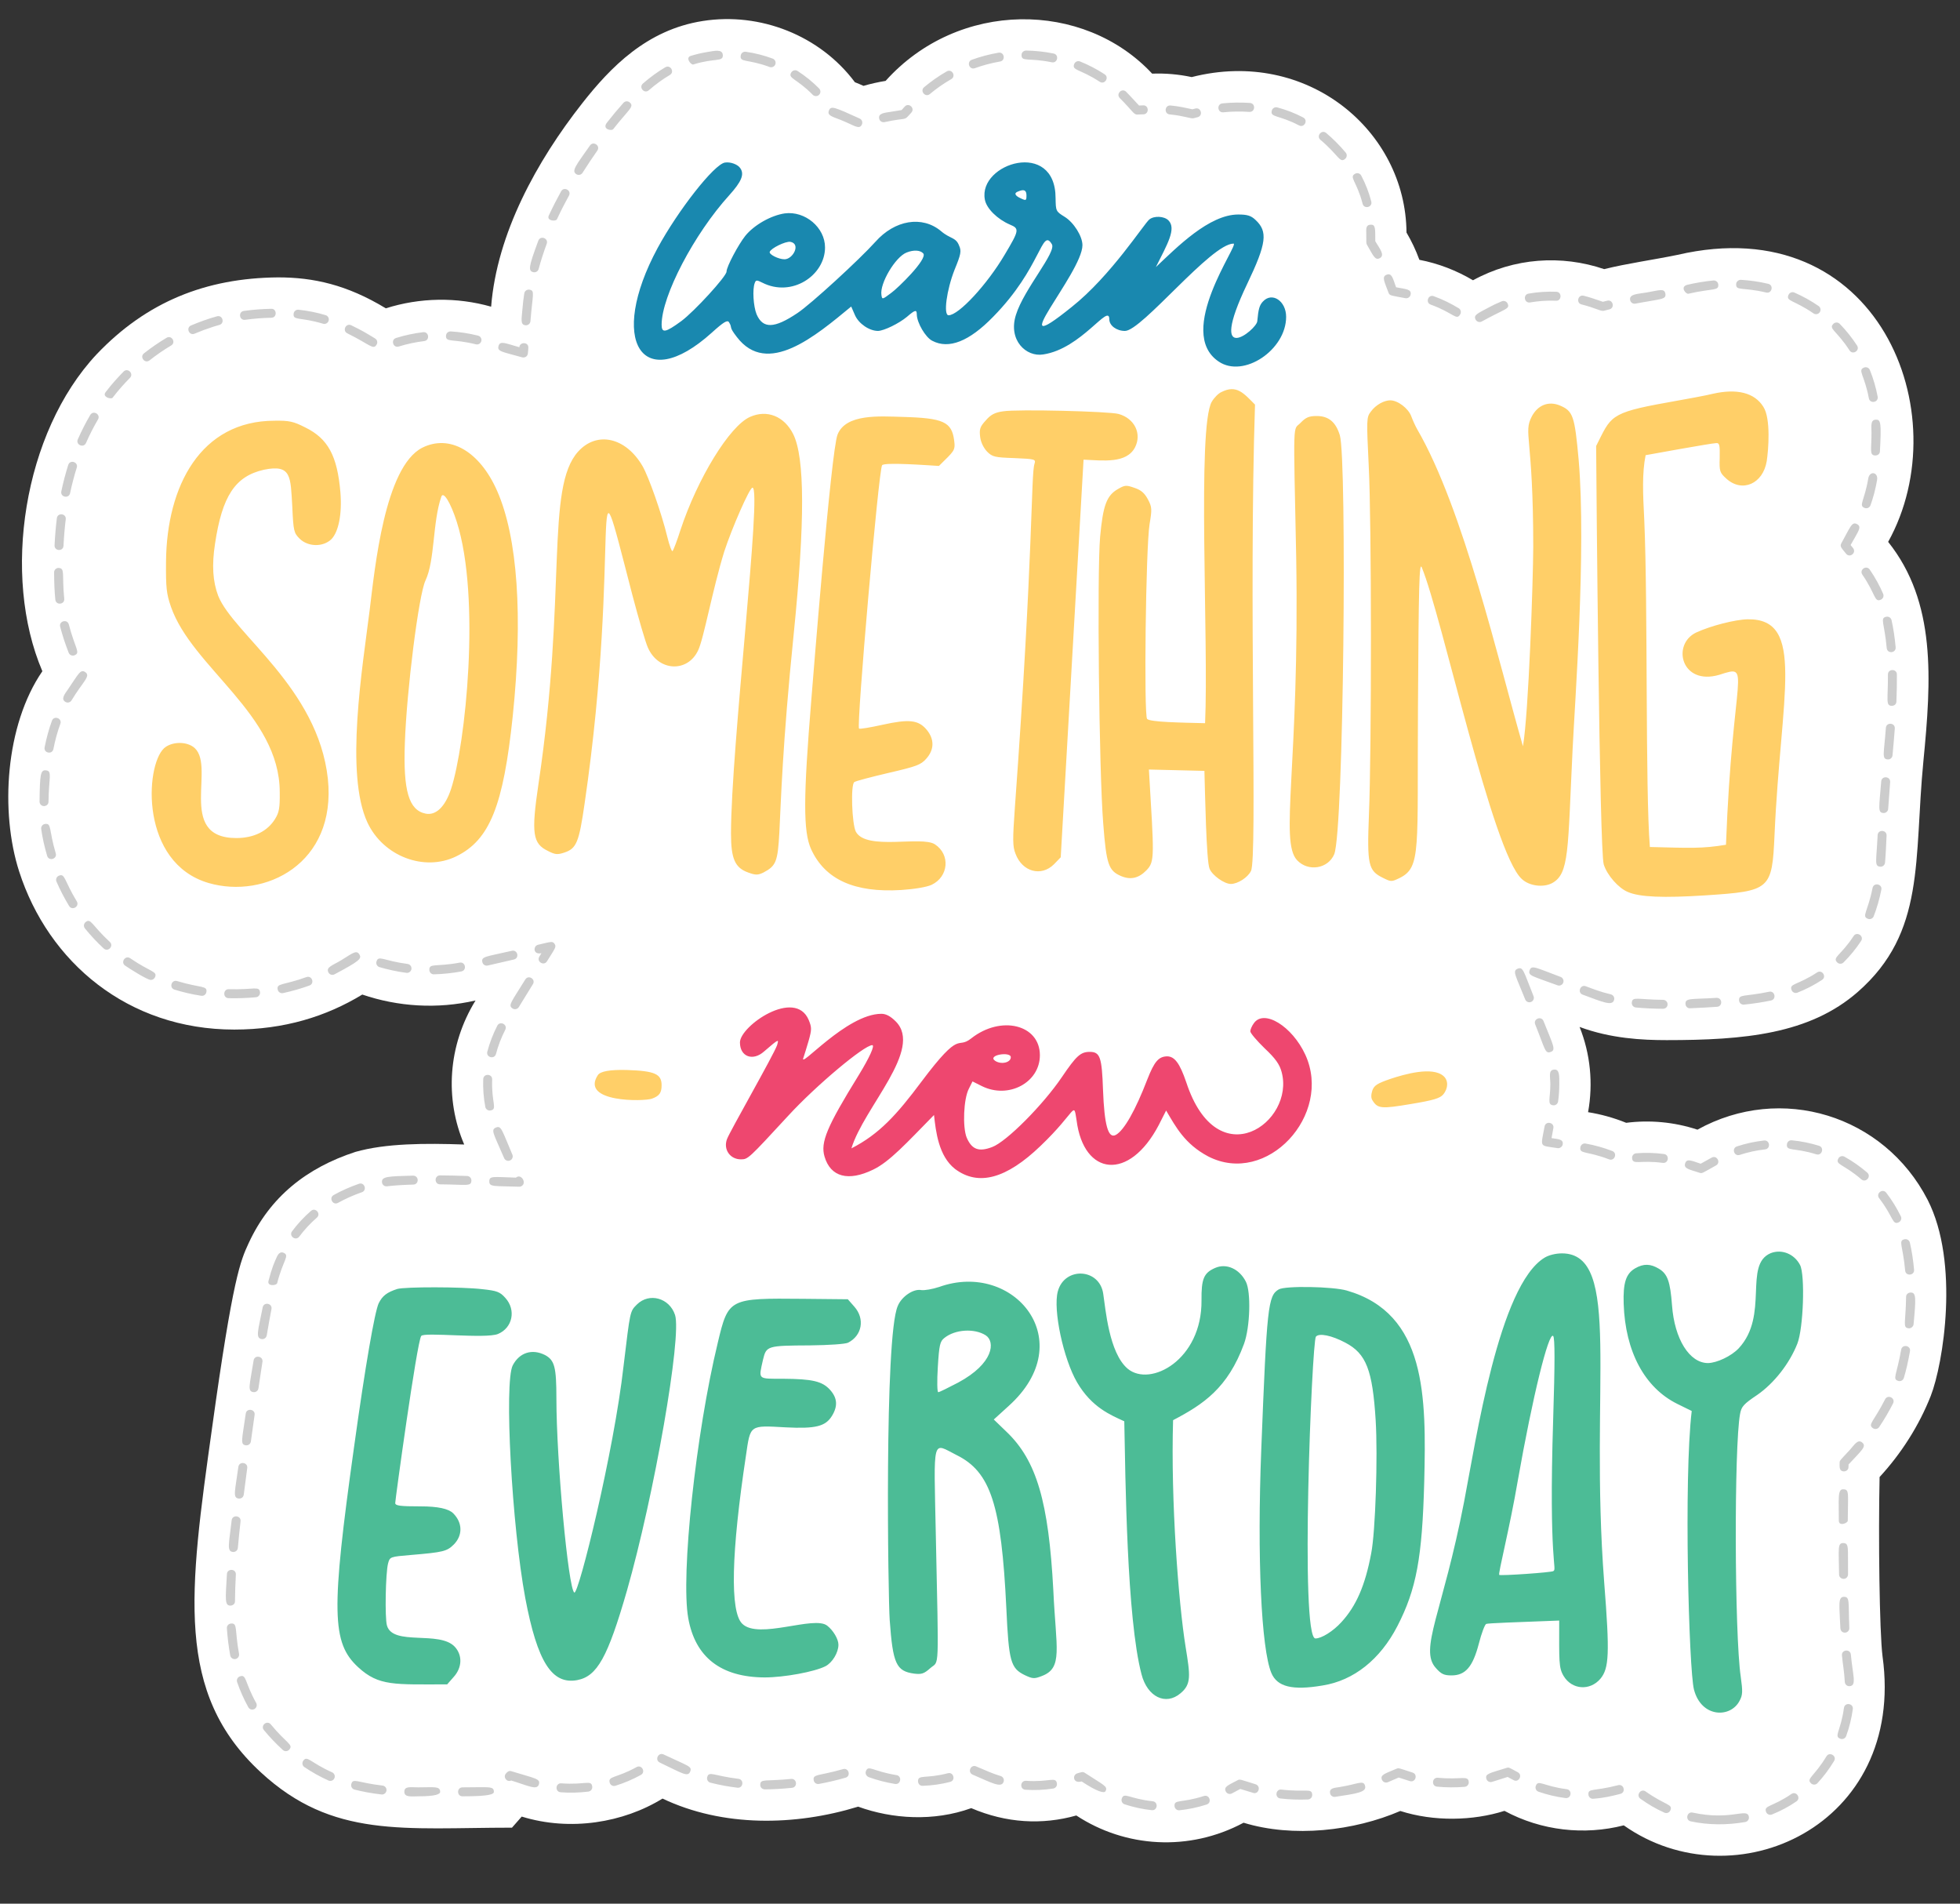
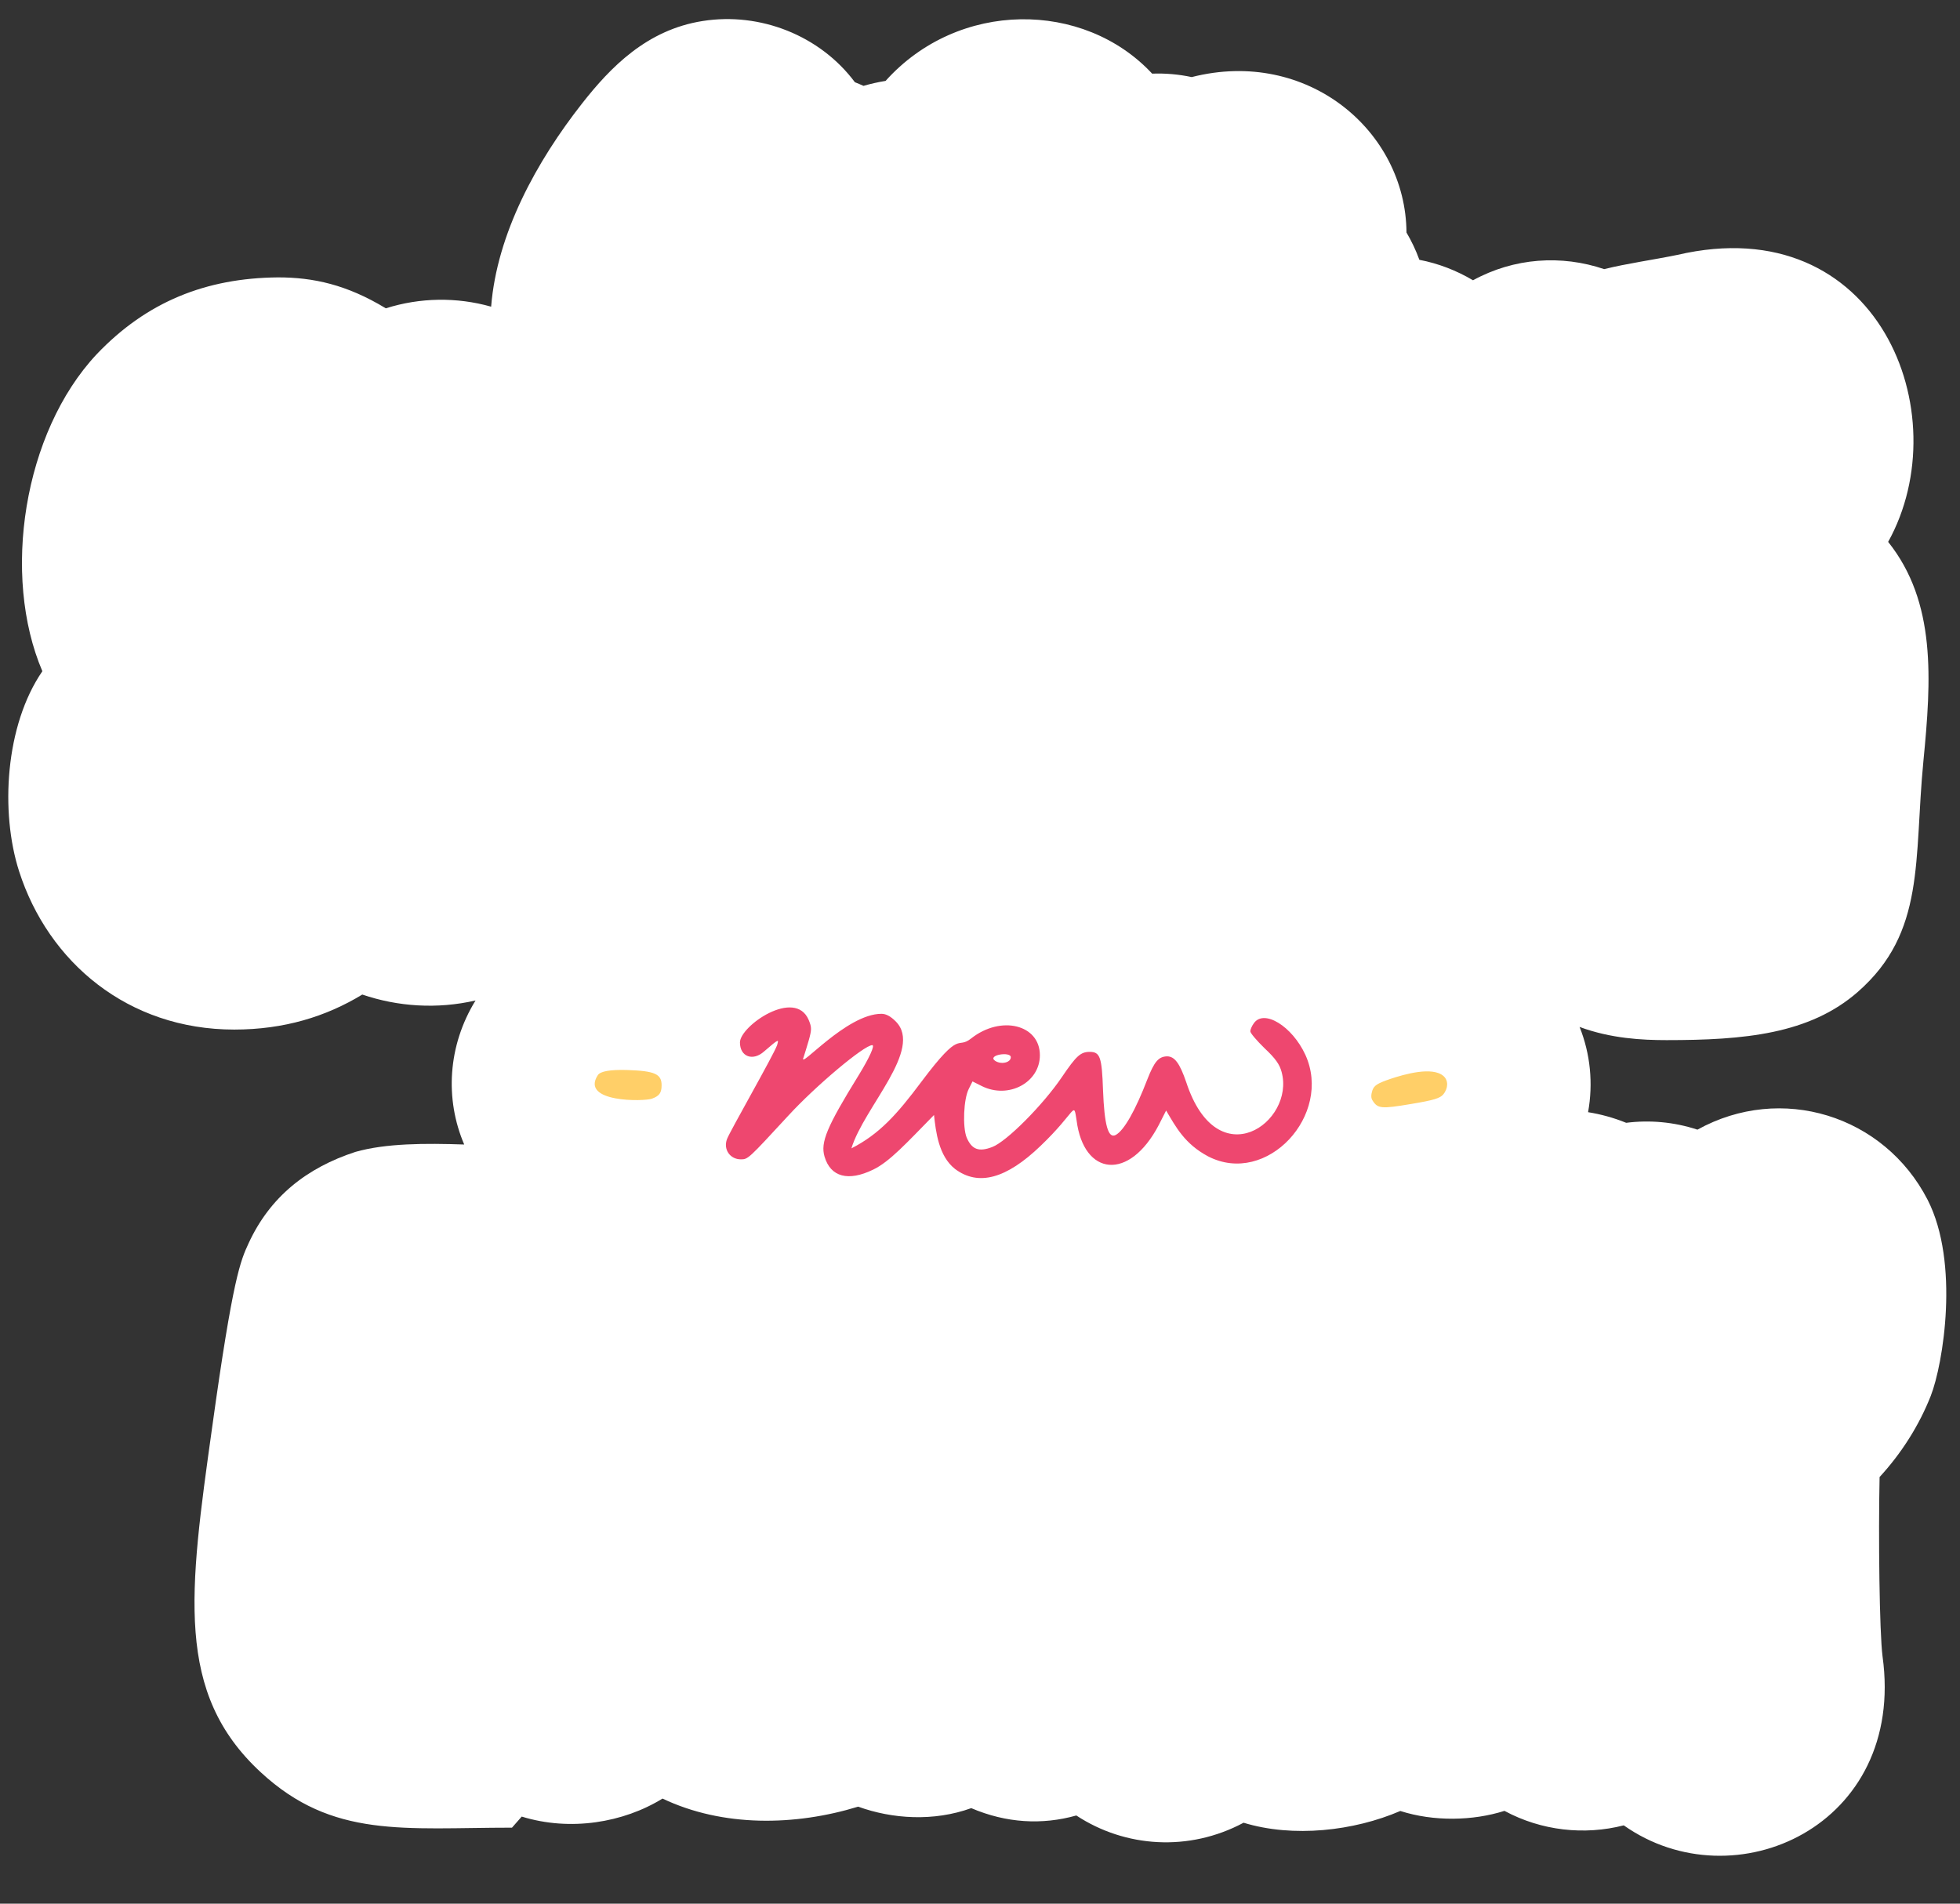
<svg xmlns="http://www.w3.org/2000/svg" height="455.9" preserveAspectRatio="xMidYMid meet" version="1.0" viewBox="21.9 31.5 469.5 455.9" width="469.5" zoomAndPan="magnify">
  <rect x="21.9" y="31.5" width="469.5" height="455.9" fill="#333333" stroke="none" />
  <g id="change1_1">
    <path d="M484.401,365.776c2.965-7.578,6.958-31.847-.757-46.942-10.439-20.278-35.096-27.893-55.138-16.799-5.625-1.853-11.462-2.352-17.066-1.639-3.043-1.234-6.124-2.066-9.13-2.545,1.25-6.881,.551-13.959-2.033-20.414,7.485,2.777,14.994,3.157,20.838,3.157,18.602,0,34.253-1.42,45.827-11.566,16.288-14.28,13.387-31.611,15.688-55.209,1.916-19.603,3.104-38.094-8.439-52.549,17.031-30.677-2.45-79.883-50.462-68.734-5.935,1.22-12.057,2.047-17.564,3.416-10.226-3.47-21.566-2.731-31.419,2.669-3.966-2.353-8.318-4.035-12.847-4.9-.833-2.287-1.869-4.473-3.086-6.534-.172-24.37-23.787-44.279-51.447-37.227-3.108-.663-6.301-.943-9.478-.824-16.4-17.607-46.435-17.685-63.849,1.734-1.787,.29-3.555,.689-5.296,1.191-.677-.308-1.365-.599-2.059-.871-8.353-11.191-22.688-16.84-36.464-14.66-13.421,2.103-22.111,11.125-28.847,19.695-10.914,13.884-20.435,31.187-21.826,48.718-8.263-2.338-17.043-2.199-25.229,.394-9.362-5.685-17.407-7.409-25.793-7.409-17.335,.144-31.526,5.865-43.479,18.421-17.589,18.771-22.782,53.025-12.998,75.897-8.894,12.936-10.149,33.711-5.56,47.957,6.981,21.661,25.987,37.862,51.529,37.862,11.941-.002,22.019-3.121,30.665-8.386,8.562,2.905,17.924,3.534,27.129,1.418-6.66,10.82-7.378,23.599-2.714,34.494-9.302-.316-18.773-.31-26.075,1.773-11.659,3.809-20.434,10.739-25.572,21.876-1.928,4.178-3.749,8.125-8.724,44.04-5.563,39.7-8.921,63.663,11.64,82.654,17.219,15.936,34.316,13.26,60.177,13.26l2.331-2.653c11.652,3.598,24.358,1.462,33.725-4.313,14.44,6.867,31.717,6.578,46.864,1.935,8.194,2.964,18.094,3.607,27.09,.356,8.387,3.585,16.974,4.068,25.17,1.759,11.709,7.702,27.003,8.725,40.065,1.734,11.903,3.64,26.444,1.972,37.544-2.814,8.02,2.576,17.423,2.373,24.948-.027,8.87,4.785,19.154,5.882,28.575,3.47,26.463,18.671,67.624,.131,61.99-40.479-.741-5.75-1.016-28.844-.706-42.939,5.211-5.654,9.474-12.357,12.263-19.449Z" fill="#fff" />
  </g>
  <g id="change2_1">
-     <path d="M426.905,467.686c-1.397-.303-.92-2.408,.453-2.097,9.348,2.022,13.062-1.293,13.468,1.013,.103,.583-.287,1.139-.87,1.242-4.274,.75-8.81,.759-13.051-.158Zm18.049-2.243c-.648-1.623,1.472-1.154,6.05-4.304,1.17-.802,2.384,.963,1.216,1.768-1.821,1.252-3.796,2.307-5.873,3.135-.54,.217-1.171-.041-1.393-.599Zm-24.361,.162c-2.254-1.016-3.923-2.052-5.734-3.324-1.159-.818,.075-2.566,1.237-1.753,4.812,3.395,6.609,3.002,5.915,4.541-.246,.545-.886,.778-1.418,.536Zm-117.338-1.527c-.181-1.742,1.574-.701,7.02-2.462,1.345-.439,2.014,1.602,.66,2.04-2.121,.686-4.309,1.15-6.502,1.377-.576,.064-1.115-.357-1.178-.955Zm-5.471,.931c-2.212-.24-4.398-.713-6.497-1.406-.562-.185-.868-.792-.682-1.354,.549-1.658,1.758,.017,7.411,.628,1.411,.153,1.179,2.283-.231,2.132Zm30.824-2.801c-1.409-.163-1.161-2.289,.248-2.13,5.914,.683,7.304-.464,7.372,1.259,.022,.592-.44,1.089-1.032,1.111-2.238,.086-4.427,.012-6.588-.24Zm73.786-.918c-.124-1.59,1.118-.726,7.124-2.267,1.376-.349,1.908,1.724,.533,2.078-2.021,.518-3.765,.959-6.504,1.175-.601,.045-1.107-.402-1.153-.985Zm-5.488,.818c-2.204-.284-4.381-.795-6.468-1.521-.56-.194-.856-.805-.661-1.365,.576-1.654,1.718,.028,7.402,.757,1.393,.179,1.152,2.288-.273,2.128Zm-56.41-1.193c-.187-1.261,1.186-1.254,2.256-1.435,4.541-.738,5.732-1.778,6.137-.304,.414,1.499-1.841,1.848-7.174,2.641-.615,.084-1.135-.339-1.218-.903Zm-207.801,.774c-1.419,0-1.419-2.145,0-2.145,6.367,0,7.507-.365,7.507,1.072,0,.593-1.117,1.072-7.507,1.072Zm-10.595,0c-1.571,0-3.377,.311-3.345-1.121,.03-1.369,1.465-1.024,3.345-1.024,3.767,0,5.234-.346,5.234,1.072,0,.593-1.176,1.072-5.234,1.072Zm-8.812-.443c-2.318-.265-4.434-.647-6.469-1.169-.573-.148-.919-.732-.772-1.305,.4-1.558,1.448-.349,7.485,.344,.588,.067,1.011,.598,.944,1.187-.07,.608-.627,1.015-1.188,.944Zm202.254-.688c-.627-1.173,.656-1.567,2.84-2.735,.549-.293,.66-.128,4.231,.963,1.443,.44,.782,2.467-.475,2.097l-3.138-.958-2.007,1.073c-.522,.279-1.172,.082-1.451-.44Zm-34.554-2.431c-2.103,.593-2.266-1.589-1.024-1.941,.995-.281,1.306-.443,1.794-.12,4.478,2.946,5.635,3.233,4.94,4.418-.301,.513-1.85,.182-5.71-2.357Zm-124.791,2.59c-1.408-.107-1.262-2.242,.164-2.138,5.71,.432,7.193-.951,7.403,.788,.071,.588-.348,1.123-.936,1.194-2.325,.281-4.539,.318-6.632,.157Zm111.329-.604c-1.386-.096-1.299-2.197,.15-2.14,5.56,.4,7.123-1.122,7.399,.628,.092,.584-.307,1.134-.892,1.226-2.24,.352-4.495,.437-6.656,.285Zm-63.519-1.158c-.001-1.554,1.262-.804,7.387-1.433,1.413-.144,1.631,1.989,.219,2.134-2.338,.24-4.597,.368-6.532,.37-.228,0-1.073-.185-1.073-1.071Zm-5.476,.673c-2.212-.267-4.385-.671-6.459-1.204-.574-.148-.919-.732-.772-1.306,.408-1.583,1.531-.335,7.488,.38,1.408,.171,1.152,2.3-.257,2.13Zm-54.179-1.722c-1.036,.491-2.027-.805-1.259-1.68,.311-.353,.671-.753,1.323-.545,5.762,1.775,6.964,1.777,6.572,3.128-.439,1.503-2.37,.409-6.636-.904Zm221.776,1.47c-1.388-.136-1.233-2.236,.208-2.134,5.604,.55,7.254-.689,7.391,1.021,.048,.591-.392,1.108-.982,1.156-2.176,.176-4.444,.17-6.617-.043Zm-198.168-.913c-.522-1.67,1.503-1.052,6.415-3.77,1.243-.685,2.279,1.19,1.038,1.877-1.898,1.05-3.953,1.924-6.11,2.597-.557,.176-1.165-.131-1.344-.704Zm73.843-.324c-.056-1.757,1.799-.583,7.158-1.977,1.374-.357,1.914,1.719,.54,2.076-2.123,.552-4.341,.868-6.592,.939-.832,.026-1.096-.718-1.106-1.038Zm13.083-1.64c-1.305-.557-.464-2.527,.842-1.973,2.606,1.113,3.902,1.71,5.876,2.311,.567,.173,.886,.773,.713,1.338-.508,1.668-2.991,.22-7.431-1.677Zm200.851,2.104c-1.267-1.174,.657-1.513,3.665-6.479,.735-1.214,2.57-.102,1.835,1.112-1.171,1.933-2.512,3.719-3.984,5.31-.402,.434-1.08,.461-1.516,.058Zm-238.918-.732c-.295-1.584,1.238-1.021,7.02-2.696,1.364-.392,1.959,1.665,.596,2.061-1.986,.575-4.128,1.077-6.365,1.493-.569,.108-1.14-.266-1.25-.859Zm19.473,.857c-2.161-.352-4.272-.897-6.274-1.622-.557-.202-.913-.841-.711-1.398,.596-1.647,1.568-.034,7.329,.903,1.401,.228,1.057,2.345-.344,2.118Zm116.656-.971c-.545-1.246,.78-1.511,3.521-2.692,.49-.215,.521-.111,3.798,.94,1.351,.433,.696,2.475-.655,2.042l-2.664-.855-2.586,1.115c-.537,.234-1.177-.008-1.415-.551Zm25.002-.246c-.367-1.266,.806-1.353,4.872-2.64,.55-.175,.681-.004,2.65,1.058,1.249,.672,.227,2.567-1.018,1.887l-1.414-.762-3.76,1.188c-.56,.164-1.162-.154-1.329-.73Zm-277.369,.396c-1.981-.888-3.922-1.971-5.77-3.218-.491-.332-.62-.998-.289-1.489,.957-1.42,1.641,.377,6.936,2.751,.54,.242,.782,.877,.54,1.417-.242,.54-.877,.782-1.417,.539Zm79.366-4.301c-1.281-.61-.36-2.545,.922-1.937,5.828,2.772,6.895,2.815,6.362,4.096-.582,1.401-1.874,.415-7.284-2.158Zm-90.297-3.013c-1.622-1.487-3.141-3.06-4.534-4.764-.898-1.098,.764-2.457,1.661-1.357,3.704,4.535,5.534,4.815,4.388,6.059-.401,.435-1.078,.464-1.515,.062Zm373.102-2.685c-1.66-.607,.089-1.771,.845-7.385,.189-1.407,2.315-1.12,2.126,.287-.297,2.201-.834,4.374-1.596,6.459-.202,.553-.815,.842-1.375,.639Zm-381.363-7.539c-1.06-1.897-1.965-3.928-2.691-6.039-.193-.56,.105-1.17,.665-1.362,1.631-.563,1.089,1.327,3.899,6.357,.289,.516,.104,1.17-.413,1.459-.518,.288-1.171,.104-1.459-.414Zm382.418-6.062c-.164-2.827-.484-4.116-.686-6.363-.126-1.409,2.009-1.609,2.136-.191,.443,4.966,1.478,7.46-.317,7.562-.616,.03-1.099-.434-1.133-1.008Zm-386.759-6.353c-.37-2.02-.64-4.206-.803-6.498-.042-.591,.403-1.103,.994-1.145,1.645-.106,.845,1.4,1.919,7.256,.106,.582-.279,1.14-.862,1.247-.568,.109-1.14-.27-1.248-.861Zm385.696-6.491c-.221-5.518-.655-7.516,.851-7.551,1.472,.008,1.04,1.126,1.292,7.465,.024,.592-.437,1.091-1.029,1.114-.832,.032-1.101-.709-1.114-1.028Zm-385.63-5.439c-1.445-.008-1.195-1.537-.858-7.562,.077-1.384,2.222-1.314,2.142,.119-.129,2.291-.196,4.377-.206,6.376-.006,1.138-1.294,1.067-1.078,1.067Zm385.32-7.464c-.083-6.348-.398-7.516,1.012-7.523,1.449,.058,1.05,1.11,1.133,7.496,.008,.592-.466,1.079-1.058,1.086-.231,.003-1.075-.173-1.087-1.059Zm-384.726-5.386c-1.554-.141-.954-1.92-.317-7.588,.155-1.396,2.29-1.179,2.131,.239-.248,2.207-.466,4.33-.65,6.378-.054,.597-.586,1.028-1.164,.972Zm384.664-7.502c.016-5.204-.363-7.681,1.135-7.503,1.445,.018,1.029,1.189,1.01,7.51-.002,.592-2.149,1.445-2.145-.006Zm-383.285-5.291c-1.51-.191-.887-1.691-.092-7.586,.189-1.406,2.315-1.119,2.126,.287-.296,2.192-.575,4.314-.835,6.369-.072,.566-.581,1.001-1.199,.93Zm384.505-6.501c-1.126-.026-1.051-1.011-1.027-2.107,.012-.543,.125-.532,2.481-3.088,.999-1.083,1.851-2.633,2.929-1.722,1.109,.945-.108,1.826-3.274,5.261l-.013,.606c-.025,1.138-1.311,1.049-1.095,1.049Zm-382.807-6.253c-1.402-.195-.908-1.254-.023-7.582,.199-1.404,2.322-1.103,2.124,.302l-.891,6.366c-.082,.594-.635,.998-1.21,.914Zm389.776-4.086c-1.343-.897,.153-1.538,2.894-6.923,.639-1.266,2.555-.292,1.911,.972-.98,1.926-2.096,3.829-3.318,5.656-.33,.494-.998,.623-1.487,.295Zm-387.974-8.648c-1.503-.223-.859-1.693,.061-7.584,.217-1.403,2.338-1.071,2.119,.331-.303,1.943-.623,4.054-.962,6.349-.088,.596-.651,.994-1.217,.904Zm394.018-2.683c-1.477-.453-.372-1.354,.7-7.479,.244-1.397,2.357-1.028,2.112,.369-.426,2.439-.935,4.652-1.472,6.401-.177,.576-.788,.881-1.34,.71Zm-392.049-10.023c-1.545-.263-.788-2.158,.266-7.587,.27-1.394,2.375-.985,2.105,.408-.346,1.782-.722,3.861-1.135,6.3-.095,.561-.62,.974-1.236,.879Zm394.555-2.583c-1.54-.142-.701-1.314-.626-7.506,.014-1.154,1.323-1.057,1.085-1.06,1.319,.016,1.316,1.133,.708,7.599-.052,.555-.619,1.033-1.168,.967Zm-392.899-11.34c.828-3.216,1.481-4.63,2.057-5.877,.61-1.269,1.363-.962,1.598-.849,1.469,.706-.133,1.654-1.578,7.261-.149,.579-2.431,.84-2.077-.534Zm392.047-2.49c-.534-6.044-1.731-7.126-.16-7.491,.574-.135,1.154,.223,1.288,.801,.465,1.997,.804,4.185,1.009,6.501,.126,1.414-2.012,1.602-2.136,.189Zm-386.395-9.408c1.337-1.79,2.86-3.429,4.524-4.873,1.068-.934,2.478,.691,1.405,1.619-1.549,1.345-2.966,2.872-4.212,4.538-.849,1.137-2.568-.148-1.717-1.284Zm380.164-7.918c-.866-1.124,.836-2.433,1.7-1.307,1.474,1.915,2.507,3.659,3.504,5.652,.254,.535,.026,1.175-.509,1.428-1.569,.743-1.21-1.239-4.695-5.773Zm-370.195-.758c1.85-1.032,3.881-1.937,6.036-2.691,1.34-.466,2.047,1.556,.708,2.025-2.04,.713-3.958,1.568-5.7,2.539-1.24,.691-2.284-1.182-1.044-1.872Zm44.429-1.992c-6.025-.205-7.206,.112-7.158-1.316,.043-1.279,.771-1.046,6.38-.856,1.102-.943,2.34,.772,1.7,1.706-.252,.368-.666,.487-.922,.466Zm-32.86-1.032c-.177-1.45,1.556-1.457,7.448-1.621,1.48,.036,1.434,2.106,.06,2.145-2.566,.07-4.631,.205-6.313,.411-.56,.079-1.121-.328-1.195-.934Zm13.902,.467c-1.414-.01-1.407-2.145,.007-2.145,1.915,0,4.556,.075,6.47,.139,.592,.02,1.056,.515,1.036,1.107-.049,1.481-1.146,.941-7.513,.899Zm340.463-1.196c-4.298-3.711-6.348-3.488-5.501-5.011,.287-.519,.94-.708,1.458-.417,1.932,1.073,3.764,2.354,5.444,3.805,1.074,.927-.327,2.55-1.401,1.623Zm-38.717-1.56c-2.493-.821-3.913-.986-3.487-2.278,.403-1.223,1.475-.644,3.713,.093l2.636-1.46c1.249-.685,2.277,1.191,1.039,1.877-3.274,1.813-3.31,1.96-3.901,1.768Zm-8.852-2.386c-5.563-.737-7.21,.599-7.349-1.141-.048-.591,.393-1.107,.983-1.155,2.208-.177,4.451-.119,6.646,.171,1.407,.186,1.126,2.311-.281,2.126Zm-277.539-1.14c-2.512-5.869-3.281-6.763-1.968-7.323,1.298-.563,1.426,.605,3.94,6.479,.233,.545-.019,1.175-.564,1.407-.532,.231-1.171-.011-1.408-.563Zm264.667,.296c-5.36-2.074-7.16-1.203-6.857-2.916,.103-.582,.655-.977,1.243-.868,2.175,.384,4.324,.985,6.388,1.783,1.323,.512,.549,2.512-.774,2Zm30.643-3.104c2.107-.693,4.292-1.168,6.493-1.412,1.419-.144,1.638,1.977,.236,2.132-2.054,.227-4.093,.67-6.059,1.317-1.347,.445-2.018-1.594-.67-2.038Zm19.013,1.899c-5.406-1.681-7.211-.653-7.045-2.392,.057-.589,.573-1.038,1.17-.965,2.207,.21,4.398,.651,6.512,1.308,1.35,.42,.726,2.465-.637,2.048Zm-61.979-1.481c-4.504-.716-4.062,0-3.12-5.182,.256-1.404,2.363-1.007,2.11,.383l-.436,2.397c1.661,.264,2.871,.262,2.674,1.511-.084,.528-.66,.984-1.228,.89Zm-256.853-9.877c-.403-2.112-.587-4.34-.502-6.644,.053-1.417,2.195-1.338,2.144,.08-.208,5.682,1.354,7.084-.387,7.417-.596,.11-1.145-.28-1.255-.852Zm255.766-.387c-1.463-.204-.648-1.545-.648-5.04,.001-1.752-.528-3.387,.876-3.507,1.397-.169,1.27,1.681,1.269,3.508,0,1.37-.096,2.757-.287,4.125-.082,.594-.635,.998-1.21,.914Zm-255.285-12.84c.566-2.137,1.368-4.227,2.386-6.21,.65-1.262,2.556-.283,1.908,.98-.947,1.845-1.694,3.789-2.22,5.779-.363,1.371-2.436,.823-2.074-.549Zm251.01-6.53c-.528-1.317,1.464-2.115,1.991-.798,2.35,5.869,3.067,6.959,1.667,7.414-1.31,.424-1.26-.629-3.658-6.616Zm-244.938-3.801c-1.206-.741-.327-1.514,3.022-6.956,.743-1.209,2.57-.084,1.826,1.125l-3.373,5.48c-.311,.505-.972,.66-1.476,.351Zm275.565,.061c-2.406-.018-4.539-.12-6.521-.312-.59-.057-1.022-.581-.965-1.171,.149-1.541,1.381-.708,7.501-.662,.592,.004,1.069,.488,1.065,1.081-.008,1.146-1.307,1.064-1.08,1.064Zm5.369-1.149c-.062-1.521,1.413-1.073,7.424-1.467,1.44-.066,1.537,2.047,.142,2.141-2.236,.146-4.17,.263-6.453,.355-.832,.033-1.102-.709-1.114-1.028Zm12.841-.801c-.172-1.641,1.411-.905,7.199-2.133,1.379-.299,1.839,1.801,.445,2.099-1.929,.409-4.044,.732-6.465,.988-.58,.064-1.116-.358-1.179-.953Zm-37.464-1.433c-1.336-.496-.574-2.511,.746-2.011,2.156,.8,3.505,1.344,5.995,1.937,.576,.137,.932,.715,.794,1.291-.38,1.598-2.606,.611-7.535-1.218Zm-13.765,1.15c-2.366-5.911-3.128-6.832-1.794-7.368,1.313-.527,1.41,.638,3.785,6.57,.22,.55-.047,1.174-.597,1.395-.541,.217-1.172-.041-1.394-.597Zm-310.591-.309c-1.463-.039-1.313-2.244,.056-2.145,6.062,.162,7.319-.872,7.469,.755,.054,.59-.379,1.112-.969,1.167-2.21,.204-4.447,.277-6.555,.223Zm-6.542-.574c-2.539-.392-4.456-.88-6.424-1.473-1.354-.424-.712-2.474,.641-2.046,5.783,1.734,7.254,1.026,7.007,2.623-.089,.578-.629,.986-1.224,.896Zm18.308-1.462c-.351-1.616,1.277-.984,6.864-3.009,1.346-.473,2.057,1.535,.731,2.017-2.015,.73-4.141,1.339-6.32,1.813-.563,.123-1.147-.229-1.275-.821Zm362.637,.111c-.645-1.636,1.345-1.108,6.11-4.243,1.188-.776,2.364,1.013,1.178,1.793-1.857,1.221-3.786,2.22-5.896,3.054-.546,.217-1.172-.048-1.392-.603Zm-56.08-1.154c-5.985-2.221-7.162-2.279-6.665-3.617,.492-1.327,1.421-.617,7.411,1.606,.555,.206,.838,.823,.632,1.378-.21,.567-.839,.835-1.379,.633Zm-336.946-1.285c-.86,0-5.126-2.716-6.159-3.427-1.168-.804,.047-2.57,1.216-1.768,4.889,3.363,6.637,3.095,5.909,4.591-.186,.381-.568,.603-.966,.603Zm42.541-1.79c-.68-1.284,1.008-1.685,3.089-2.953,2.549-1.552,3.598-2.552,4.317-1.373,.612,1.006,.095,1.557-5.956,4.771-.522,.277-1.172,.078-1.45-.445Zm24.167-.603c-.043-1.689,1.512-.683,7.268-1.753,1.386-.266,1.793,1.85,.392,2.109-2.168,.402-4.375,.634-6.561,.689-.702,.018-1.087-.572-1.099-1.045Zm-5.488,.69c-2.165-.285-4.335-.745-6.45-1.365-.568-.168-.894-.763-.727-1.331,.475-1.618,1.656-.196,7.457,.57,.587,.077,1,.616,.923,1.203-.077,.587-.616,1-1.203,.923Zm18.185-2.555c-.317-1.379,.848-1.295,7.076-2.726,1.384-.316,1.864,1.772,.481,2.09l-6.271,1.441c-.566,.131-1.151-.219-1.285-.805Zm324.543,.058c-1.232-1.244,.855-1.607,3.926-6.311,.774-1.189,2.571-.017,1.796,1.172-1.198,1.836-2.613,3.567-4.205,5.145-.421,.417-1.099,.414-1.517-.006Zm-310.885-1.39l.506-.822c-2.051,.471-2.042-1.731-.818-2.013,3.133-.72,3.44-.934,3.945-.231,.541,.753,.072,1.139-1.807,4.191-.732,1.187-2.578,.098-1.826-1.125Zm-104.36-1.95c-1.594-1.477-3.107-3.091-4.497-4.8-.373-.46-.304-1.135,.156-1.508,1.28-1.05,1.447,.705,5.799,4.735,1.041,.964-.417,2.538-1.458,1.573Zm422.602-7.102c-1.558-.606-.057-1.572,1.114-7.387,.281-1.397,2.382-.965,2.103,.423-.461,2.288-1.059,4.366-1.83,6.352-.215,.557-.84,.824-1.387,.613Zm-430.886-3.071c-1.128-1.858-2.146-3.819-3.025-5.829-.238-.544,.01-1.175,.552-1.413,1.514-.673,1.252,1.096,4.307,6.13,.737,1.213-1.098,2.325-1.834,1.112Zm433.832-9.411c-1.46-.122-.916-1.271-.618-7.549,.072-1.43,2.214-1.301,2.142,.109-.105,2.224-.18,4.229-.366,6.46-.05,.607-.596,1.037-1.158,.979Zm-439.093-2.592c-.665-2.258-1.131-4.36-1.424-6.427-.083-.586,.325-1.129,.911-1.213,1.627-.208,.869,1.259,2.571,7.034,.401,1.361-1.657,1.966-2.058,.605Zm439.86-10.261c-1.403-.097-1.033-1.187-.525-7.576,.113-1.414,2.251-1.244,2.138,.17-.169,2.127-.33,4.332-.471,6.408-.037,.554-.498,1.025-1.142,.998Zm-440.62-1.659c-.592-.006-1.067-.492-1.06-1.084,.074-6.499,.228-7.599,1.505-7.482,1.619,.135,.704,1.667,.64,7.506-.013,1.146-1.312,1.06-1.084,1.06Zm441.629-11.177c-1.461-.14-.882-1.282-.418-7.557,.103-1.407,2.244-1.262,2.138,.157-.15,2.033-.334,4.174-.55,6.435-.059,.607-.615,1.032-1.17,.965Zm-441.473-2.901c.438-2.241,1.027-4.382,1.752-6.361,.487-1.332,2.502-.595,2.014,.737-.686,1.874-1.245,3.904-1.661,6.034-.272,1.393-2.377,.982-2.105-.411Zm442.459-9.929c-1.513-.062-.885-1.391-.912-7.494-.011-1.418,2.133-1.448,2.145-.019,.009,2.014-.006,3.793-.117,6.486-.047,1.15-1.33,1.019-1.115,1.027Zm-437.488-.945c-1.153-.697-.136-1.906,.681-3.093,2.399-3.489,2.91-4.845,4.08-4.041,1.396,.961-.54,2.221-3.288,6.769-.308,.511-.97,.667-1.472,.364Zm.793-11.768c-.836-2.119-1.52-4.225-2.04-6.234-.355-1.371,1.721-1.915,2.077-.536,1.492,5.776,2.882,6.772,1.354,7.376-.56,.218-1.177-.061-1.391-.605Zm435.492-1.121c-.544-6.065-1.679-7.155-.122-7.499,.578-.134,1.15,.235,1.28,.813,.446,2.001,.766,4.125,.979,6.494,.127,1.414-2.009,1.606-2.136,.193Zm-438.691-11.597c-.191-1.883-.282-3.896-.295-6.525-.003-.592,.475-1.074,1.067-1.078,1.654,.111,.767,1.53,1.362,7.387,.143,1.411-1.991,1.627-2.134,.216Zm432.856-5.987c-.803-1.169,.961-2.381,1.768-1.215,1.294,1.881,2.389,3.893,3.211,5.804,.234,.545-.017,1.175-.561,1.41-1.585,.675-1.187-1.3-4.418-5.999Zm-3.901-5.017c-1.015-1.271-1.571-1.71-1.138-2.489,2.148-3.869,2.518-5.293,3.774-4.588,1.21,.67,.302,1.665-1.55,5.001l.59,.738c.885,1.109-.79,2.447-1.676,1.338Zm-429.139-2.01c.105-2.205,.289-4.389,.547-6.49,.174-1.407,2.302-1.146,2.129,.262-.252,2.048-.431,4.177-.533,6.328-.068,1.437-2.209,1.303-2.143-.101Zm433.616-8.94c-1.577-.566-.077-1.629,.834-7.048,.317-1.929,2.432-1.578,2.116,.352-.347,2.063-.878,4.097-1.578,6.049-.202,.562-.819,.845-1.372,.647Zm-431.999-3.986c.459-2.166,1.015-4.293,1.655-6.321,.425-1.353,2.472-.708,2.045,.645-.619,1.963-1.158,4.021-1.602,6.12-.294,1.388-2.392,.944-2.099-.444Zm434.506-8.583c-1.454-.077-.892-1.349-.892-5.435,0-1.482-.333-3.111,1.031-3.143,1.224-.082,1.34,.904,.988,7.563-.061,1.149-1.342,1.003-1.127,1.015Zm-430.553-3.867c.885-2.016,1.887-3.982,2.978-5.84,.717-1.225,2.569-.138,1.849,1.085-1.049,1.788-2.012,3.678-2.864,5.618-.571,1.298-2.534,.436-1.964-.863Zm429.027-9.836c-1.074-5.682-2.758-6.709-1.153-7.358,.548-.223,1.175,.043,1.396,.592,.823,2.032,1.449,4.174,1.864,6.368,.263,1.394-1.845,1.792-2.107,.398Zm-422.386-1.448c1.716-2.238,3.007-3.595,4.32-4.947,.999-1.007,2.521,.511,1.518,1.514-1.364,1.404-2.553,2.673-4.137,4.738-.362,.473-2.565-.178-1.702-1.305Zm9.209-9.317c1.731-1.366,3.553-2.618,5.416-3.723,1.22-.724,2.313,1.121,1.093,1.845-1.781,1.056-3.524,2.254-5.18,3.562-1.115,.878-2.442-.804-1.329-1.684Zm90.599,.963c-4.761-1.348-6.056-1.361-5.671-2.72,.378-1.328,1.571-.67,4.997,.301,0-1.286,2.259-1.364,2.138,.167-.097,1.227-.023,1.726-.56,2.102-.182,.126-.588,.24-.905,.151Zm317.946-1.669c-3.118-4.813-5.103-5.152-3.855-6.369,.424-.413,1.103-.406,1.516,.019,1.545,1.586,2.938,3.329,4.139,5.186,.772,1.19-1.03,2.356-1.8,1.165Zm-359.832-4.08c-1.278-.617-.348-2.548,.931-1.933,2.711,1.337,3.135,1.592,5.718,3.162,.506,.307,.668,.967,.36,1.472-.829,1.367-1.571-.022-7.01-2.701Zm11.677,1.107c2.105-.655,4.283-1.119,6.475-1.382,1.401-.175,1.671,1.959,.256,2.13-2.063,.247-4.113,.685-6.093,1.301-1.356,.416-1.992-1.627-.637-2.048Zm19.115,1.522c-5.56-1.389-7.267-.37-7.161-2.089,.037-.591,.552-1.021,1.137-1.003,2.202,.137,4.404,.478,6.543,1.011,.574,.143,.924,.726,.781,1.301-.139,.557-.702,.924-1.3,.781Zm-68.224-4.525c1.894-.805,4.151-1.625,6.201-2.187,1.353-.385,1.943,1.693,.563,2.069-.632,.171-1.034,.299-1.43,.422-1.539,.494-3.055,1.057-4.496,1.668-1.304,.559-2.145-1.419-.839-1.973Zm80.138-.036c-1.328-.106-.963-1.422-.77-3.858,.098-1.238,.247-2.497,.446-3.775,.091-.586,.642-.984,1.224-.895,1.389,.216,.774,1,.254,7.544-.046,.578-.547,1.029-1.154,.984Zm-48.525-.371c-5.528-1.666-7.232-.685-7.053-2.4,.062-.589,.588-1.014,1.179-.953,2.259,.238,4.383,.664,6.493,1.301,.567,.171,.888,.769,.717,1.336-.172,.57-.774,.887-1.337,.716Zm276.102-.965c-.627-1.144,.541-1.519,2.978-2.855,1.061-.582,2.17-1.108,3.294-1.562,.55-.221,1.174,.042,1.397,.592,.524,1.293-.412,1.071-6.213,4.251-.51,.281-1.167,.101-1.456-.425Zm-295.07-2.101c2.215-.301,4.415-.472,6.538-.51,1.351-.109,1.517,2.119,.038,2.145-2.039,.036-4.154,.201-6.287,.491-1.417,.181-1.687-1.934-.289-2.126Zm284.292-1.514c-1.325-.481-.613-2.494,.732-2.017,2.302,.836,4.069,1.75,5.967,2.876,.509,.303,.677,.96,.375,1.47-.942,1.588-1.509-.31-7.074-2.329Zm91.702,2.105c-4.765-3.277-6.683-2.855-5.988-4.438,.238-.541,.871-.788,1.413-.55,2.034,.893,3.982,1.977,5.79,3.222,.488,.335,.611,1.003,.275,1.491-.336,.488-1.006,.611-1.491,.274Zm-55.573-2.148c-1.375-.348-.853-2.418,.525-2.08,1.571,.397,2.489,.735,4.588,1.447l1.046-.261c1.376-.345,1.894,1.738,.517,2.082l-1.351,.336c-.686,.169-2.039-.697-5.325-1.525Zm11.645-1.042c-.285-1.502,1.897-1.454,4.115-1.846,2.999-.54,4.089-.999,4.326,.31,.263,1.452-1.023,1.222-7.187,2.39-.594,.11-1.145-.281-1.254-.854Zm-24.332-1.548c2.187-.382,4.426-.53,6.634-.442,1.473,.055,1.279,2.278-.082,2.143-2.057-.077-4.144,.056-6.182,.413-1.408,.235-1.76-1.869-.37-2.113Zm-29.505,1.094c-3.329-.637-3.764-.552-4.037-1.305-.942-2.588-1.736-3.856-.436-4.328,1.248-.452,1.469,.9,2.242,3.022,2.442,.467,3.736,.449,3.486,1.758-.109,.571-.658,.963-1.255,.852Zm67.619-3.227c2.058-.471,4.129-.813,6.154-1.015,.603-.048,1.115,.372,1.174,.96,.159,1.599-1.27,.865-7.17,2.219-.584,.13-2.137-1.715-.158-2.165Zm18.799,1.87c-5.667-1.339-7.282-.32-7.184-2.03,.035-.592,.553-1.023,1.133-1.008,2.214,.128,4.416,.448,6.545,.952,1.381,.326,.886,2.418-.494,2.086Zm-295.353-4.877c-1.245-.337-1.034-1.399,1.237-7.533,.492-1.331,2.503-.586,2.012,.745-.75,2.025-1.401,4.055-1.934,6.032-.155,.575-.748,.909-1.314,.756Zm199.728-6.569c-.189-.32-.147-.28-.165-2.847-.006-.765-.167-1.904,1.02-1.942,1.279-.114,1.119,1.087,1.139,3.948,1.048,1.776,2.385,3.339,1.092,4.052-1.179,.648-1.605-.699-3.086-3.211Zm-195.983-6.98c1.04-2.245,1.941-3.966,2.951-5.806,.697-1.243,2.563-.192,1.874,1.043-.964,1.757-1.853,3.45-2.879,5.663-.251,.543-2.543,.386-1.946-.901Zm194.943-2.829c-1.387-5.403-3.353-6.367-1.778-7.199,.525-.279,1.172-.076,1.449,.447,1.044,1.975,1.853,4.067,2.406,6.217,.352,1.374-1.724,1.908-2.078,.534Zm-188.34-7.078c-1.242-.785-.112-2.068,3.264-6.877,.813-1.162,2.57,.071,1.755,1.232-1.224,1.745-2.415,3.532-3.54,5.312-.316,.501-.978,.649-1.479,.334Zm178.242-8.225c-1.085-.915,.297-2.557,1.381-1.641,1.504,1.265,3.216,2.952,4.665,4.685,.38,.455,.319,1.131-.135,1.511-1.318,1.101-1.53-.877-5.912-4.556Zm-170.917-4.126c1.437-1.828,2.733-3.381,3.963-4.747,.396-.441,1.074-.475,1.514-.08,1.144,1.029-.243,1.622-3.988,6.405-.367,.466-2.741,.019-1.489-1.578Zm55.889-.69c-2.009-.787-3.174-1.03-2.711-2.213,.471-1.201,1.306-.833,7.365,1.924,.539,.245,.778,.881,.532,1.42-.626,1.377-1.826,.192-5.186-1.131Zm109.897,1.356c-4.9-2.568-6.975-1.856-6.521-3.552,.152-.572,.742-.915,1.313-.759,2.17,.58,4.257,1.392,6.204,2.412,1.257,.66,.263,2.554-.996,1.9Zm-100.57-1.609c-.288-1.328,1.329-1.413,2.754-1.643l2.615-.424,.744-.83c.947-1.056,2.543,.375,1.597,1.433-1.983,2.212-.66,1.03-6.435,2.285-.567,.124-1.148-.232-1.276-.82Zm69.587-1.028c-1.404-.135-1.216-2.262,.206-2.134,2.064,.198,3.354,.507,5.235,.909l.714-.182c1.376-.345,1.905,1.727,.53,2.078l-.957,.244c-.685,.173-2.153-.57-5.728-.914Zm-11.948-3.905c-1.003-1.004,.518-2.52,1.518-1.514,.531,.531,.766,.795,3.09,3.291l.973-.037c1.405-.09,1.515,2.089,.082,2.143l-1.465,.056c-.844,.065-1.03-.755-4.199-3.939Zm24.571,1.266c2.216-.228,4.48-.247,6.61-.103,1.39,.099,1.297,2.208-.148,2.141-2.01-.139-4.148-.12-6.241,.096-1.435,.121-1.614-1.988-.221-2.134Zm-98.126-2.061c-3.913-3.98-6.076-3.891-5.123-5.377,.32-.5,.983-.645,1.482-.324,1.881,1.209,3.62,2.62,5.17,4.196,.415,.422,.409,1.102-.013,1.516-.423,.415-1.101,.41-1.516-.013Zm26.682-1.819c1.68-1.411,3.506-2.684,5.426-3.785,1.231-.705,2.298,1.155,1.067,1.86-1.811,1.039-3.532,2.239-5.114,3.567-1.087,.912-2.466-.731-1.379-1.642Zm-67.36-.878c1.775-1.54,3.526-2.812,5.355-3.889,1.224-.718,2.312,1.127,1.089,1.847-1.715,1.011-3.363,2.209-5.038,3.662-1.071,.93-2.477-.691-1.405-1.62Zm109.42-.417c-4.764-3.12-6.756-2.655-6.103-4.271,.221-.547,.848-.813,1.396-.592,2.072,.837,4.051,1.868,5.882,3.067,1.187,.778,.013,2.571-1.175,1.795Zm-30.633-5.272c2.085-.754,4.236-1.324,6.396-1.692,1.386-.249,1.769,1.873,.361,2.113-2.034,.349-4.062,.885-6.028,1.596-1.327,.487-2.067-1.534-.729-2.017Zm-48.449,1.73c-5.311-1.97-7.163-.99-6.914-2.735,.083-.588,.623-.998,1.213-.91,2.2,.314,4.369,.864,6.446,1.635,.555,.205,.838,.823,.633,1.378-.21,.567-.838,.835-1.378,.633Zm-18.9-2.648c1.314-.412,2.676-.73,4.048-.946,1.527-.24,3.539-.782,3.65,.703,.132,1.77-1.869,.665-7.056,2.289-.558,.176-1.995-1.622-.641-2.046Zm86.505,1.525c-5.67-1.151-7.272-.032-7.246-1.758,.01-.592,.443-1.023,1.089-1.056,2.213,.035,4.428,.274,6.584,.713,1.391,.281,.963,2.383-.427,2.101Z" fill="#ccc" />
-   </g>
+     </g>
  <g id="change3_1">
-     <path d="M195.556,70.431c-2.574,.375-11.26,11.474-16.139,20.482-11.95,22.166-3.815,35.38,12.976,20.268,2.842-2.574,3.753-3.11,4.129-2.52,.943,1.509-.208,.859,1.877,3.539,7.307,9.605,18.857-.24,27.399-7.292l.912,2.091c.912,2.038,3.432,3.753,5.523,3.753,1.448-.054,4.987-1.769,6.917-3.378,1.984-1.716,2.359-1.769,2.359-.536,.054,1.984,2.091,5.469,3.7,6.273,3.968,2.091,8.847,.161,14.584-5.737,11.572-11.753,11.618-21.428,14.048-17.426,1.267,1.843-6.652,10.734-8.579,16.944-1.938,6.073,2.449,10.173,6.542,9.491,9.164-1.375,15.818-12.434,15.818-8.418,0,1.501,1.716,2.788,3.753,2.788,4.021,0,20.625-20.911,26.005-20.911,1.499,0-14.122,21.202-3.539,28.257,5.952,4.021,16.139-2.788,16.139-10.724,0-3.807-3.378-6.059-5.576-3.646-.804,.858-1.072,1.769-1.34,4.718-.199,2.093-12.179,11.509-2.413-8.954,4.665-9.759,4.987-12.547,1.984-15.335-1.072-1.019-1.984-1.287-4.129-1.287-6.96,0-14.672,7.821-19.732,12.6,2.749-5.497,4.988-9.221,3.003-11.206-1.019-1.019-3.432-1.126-4.558-.214-1.229,.956-9.232,13.539-18.606,20.965-17.376,14.013,2.574-8.169,2.574-14.799,0-2.145-2.091-5.469-4.29-6.81-2.091-1.287-2.091-1.394-2.145-4.45,0-14.182-18.577-8.389-16.944,.322,.375,2.145,3.003,4.718,6.005,6.005,2.306,.965,2.252,1.34-1.233,7.185-4.236,7.185-11.046,14.531-13.458,14.531-1.287,0-.483-6.059,1.448-10.938,1.501-3.646,1.662-4.45,1.072-5.737-.769-2.05-2.154-1.588-4.343-3.485-4.504-3.753-11.046-2.681-15.71,2.574-3.807,4.236-15.496,14.96-18.659,17.051-5.576,3.753-8.311,3.807-9.812,.268-.751-1.877-1.019-5.952-.429-7.453,.268-.751,.483-.751,1.769-.107,7.098,3.648,15.067-1.707,15.067-8.418,0-4.772-4.772-8.794-9.651-8.15-3.271,.483-7.292,2.735-9.437,5.362-1.662,2.091-4.504,7.399-4.504,8.579,0,1.126-7.721,9.544-10.831,11.85-3.807,2.788-4.718,2.949-4.718,.858,0-6.863,7.775-21.716,16.193-30.992,2.949-3.271,3.646-4.987,2.681-6.434-.59-.965-2.413-1.609-3.7-1.394Zm72.225,7.882c0,1.233-.107,1.287-1.34,.697-1.448-.643-1.716-1.287-.643-1.662,1.394-.59,1.984-.322,1.984,.965Zm-57.962,15.281c-1.448,0-3.753-1.18-3.539-1.769,.268-.858,3.753-2.574,4.933-2.413,2.606,.474,.63,4.182-1.394,4.182Zm33.244-1.394c1.092,1.335-6.216,8.427-7.668,9.437-2.145,1.609-2.198,1.662-2.359,.483-.429-2.735,3.324-9.062,6.005-10.134,1.716-.697,3.324-.59,4.021,.214Z" fill="#1988af" />
-   </g>
+     </g>
  <g id="change4_1">
-     <path d="M322.526,128.393c-1.521,46.193,.61,108.539-.965,111.688-.751,1.555-3.164,3.11-4.826,3.11-1.555,0-4.45-2.038-5.094-3.646-.79-1.805-1.084-18.322-1.233-23.432l-13.298-.322c1.227,20.853,1.471,22.006-.59,24.129-1.823,1.877-3.753,2.359-6.059,1.394-3.003-1.287-3.539-2.735-4.29-12.547-1.019-12.6-1.501-60.161-.751-68.686,.697-7.56,1.555-9.92,4.29-11.474,1.662-.965,1.984-.965,3.968-.268,1.609,.536,2.413,1.287,3.217,2.788,.965,1.823,.965,2.359,.375,5.898-.912,5.576-1.394,45.844-.59,46.649,.766,.766,7.967,.874,13.887,1.019,.885-19.47-1.954-70.906,1.609-76.997,.536-.912,1.555-1.984,2.306-2.306,3.666-1.876,5.393,.353,8.043,3.003Zm109.597-2.574c-1.18,.322-6.113,1.233-10.938,2.091-13.942,2.48-13.359,3.352-16.944,10.402,.055,9.277,.782,96.998,1.823,100.214,.804,2.574,3.539,5.684,5.791,6.595,2.842,1.233,8.472,1.448,18.552,.804,15.603-1.019,15.978-1.34,16.568-14.531,1.477-33.592,7.518-51.784-6.434-51.582-3.003,.054-8.847,1.555-12.332,3.164-5.942,2.83-3.587,12.797,5.523,10.134,8.036-2.583,3.183-1.284,1.609,40.697-5.764,.961-8.615,.773-18.23,.536-1.123-14.041-.445-57.697-1.34-78.284-.33-6.436-.548-11.199,.322-15.55,.218-.04,15.872-2.895,16.944-2.895,.751-.054,.858,.483,.804,3.485-.107,3.324,0,3.592,1.662,5.094,3.753,3.324,8.686,1.18,9.598-4.236,.415-2.697,1.012-10.258-.804-13.029-2.091-3.378-6.327-4.45-12.172-3.11Zm-81.876,4.29c-1.019,1.34-1.019,1.877-.483,12.922,.697,13.19,.697,67.989,.054,83.538-.483,12.064-.161,13.458,3.378,15.174,1.93,.965,2.038,.965,4.021,0,5.148-2.574,4.13-6.773,4.343-40.643,.161-29.866,.322-35.12,.912-33.726,4.845,11.729,16.932,68.317,23.968,74.638,1.769,1.662,5.04,2.091,7.185,1.019,4.245-2.248,3.781-7.738,4.987-32.279,.504-10.677,3.274-47.492,1.448-69.061-.965-10.617-1.34-11.743-4.504-13.083-2.735-1.126-5.308-.107-6.756,2.681-2.041,3.974,.375,4.659,.375,31.206-.036,8.128-1.093,39.71-2.466,47.721-5.86-20.285-14.247-56.815-25.308-75.871-.429-.751-1.072-2.145-1.448-3.164-.697-1.877-3.217-3.807-5.04-3.807-1.367,0-3.422,.994-4.665,2.735Zm-88.042-.107c-1.984,.268-3.003,.804-4.182,2.198-1.394,1.501-1.555,2.091-1.34,3.914,.161,1.34,.858,2.681,1.662,3.539,1.287,1.287,1.877,1.394,6.542,1.555,4.987,.214,5.147,.268,4.826,1.34-.893,2.679-.203,20.451-4.718,82.466-.536,7.56-.536,9.222,.161,10.938,1.609,4.343,6.166,5.576,9.222,2.52l1.609-1.662c.012-.244,5.438-94.985,5.469-95.227,4.665,.197,10.272,.993,12.332-2.949,1.662-3.271-.107-6.917-3.914-7.989-2.198-.643-24.343-1.18-27.667-.643Zm-60.643,1.34c-4.879,2.145-12.6,14.745-16.676,27.131-.804,2.52-1.662,4.772-1.877,4.987-.161,.268-.751-1.287-1.287-3.485-1.34-5.523-4.397-14.209-5.898-16.836-4.021-6.917-10.938-8.472-15.442-3.485-7.866,8.74-2.62,33.647-9.491,79.571-1.769,11.957-1.394,14.316,2.306,16.086,1.662,.858,2.252,.912,3.861,.375,2.949-.965,3.539-2.466,4.879-11.743,9.09-62.115,.564-92.015,11.421-50.027,1.501,5.684,3.164,11.421,3.753,12.708,2.52,5.684,9.491,6.005,12.011,.643,1.316-2.632,3.43-14.5,6.273-23.7,1.823-5.576,6.059-15.281,6.756-15.281,2.348,0-5.147,62.247-5.147,82.841,0,6.059,.965,8.204,4.129,9.33,1.769,.643,2.306,.643,3.646,0,5.965-3.182,1.788-3.547,7.239-57.051,2.735-27.078,2.681-42.305-.107-47.935-2.145-4.29-6.273-5.952-10.348-4.129Zm20.965,4.236c-1.56,3.899-5.934,59.302-6.273,63.378-1.93,23.539-1.984,31.689-.054,35.925,3.324,7.239,10.348,10.456,21.608,9.759,3.217-.214,6.059-.697,7.239-1.233,4.075-1.93,4.558-7.239,.804-9.705-3.206-2.084-16.425,1.548-18.928-3.003-.965-1.823-1.287-11.367-.375-11.903,.375-.268,4.075-1.233,8.204-2.198,6.702-1.555,7.721-1.93,9.008-3.378,1.984-2.198,1.984-4.718,.107-6.97-1.984-2.359-4.236-2.574-10.563-1.18-2.895,.643-5.416,1.072-5.63,.912-.643-.697,4.665-61.662,5.523-63.056,.454-.794,11.382,.035,13.619,.161,3.587-3.587,3.987-3.588,3.646-6.113-.59-4.45-2.574-5.362-12.386-5.63-5.424-.139-13.557-.811-15.55,4.236Zm110.884-2.788c-1.823,1.877-1.716-1.769-1.019,32.118,.846,49.813-4.052,68.067,.214,72.6,2.681,2.842,7.453,2.038,8.901-1.448,2.285-5.713,3.071-94.416,1.34-100.321-.965-3.164-2.681-4.611-5.523-4.611-1.877,0-2.627,.322-3.914,1.662ZM61.669,165.98c-.054,6.273,.107,7.721,1.18,10.831,5.061,14.551,26.059,25.809,26.059,44.397,.054,3.807-.161,4.879-1.126,6.434-1.823,2.949-5.094,4.558-9.276,4.558-14.683,0-4.399-18.001-10.456-21.93-1.984-1.287-5.201-1.072-6.863,.429-4.534,4.251-5.776,27.498,10.724,32.279,13.395,3.87,30.665-4.565,28.525-24.986-2.363-21.713-22.623-34.681-26.273-43.807-1.287-3.432-1.555-7.292-.751-12.493,1.716-11.421,4.826-16.139,11.689-17.694,6.679-1.382,6.376,1.701,6.81,8.74,.268,5.952,.375,6.381,1.769,7.775,2.038,1.984,5.63,2.038,7.614,.107,1.716-1.769,2.574-6.059,2.145-11.26-.751-8.686-2.949-12.815-8.418-15.496-2.842-1.448-3.861-1.662-7.346-1.609-17.698,0-25.841,15.626-26.005,33.726Zm79.303-16.944c4.933,11.153,6.22,30.134,3.753,53.941-2.252,21.555-5.523,29.705-13.566,33.619-7.614,3.7-17.426,0-21.233-8.096-5.457-11.713-1.18-37.23,.536-50.992,1.234-10.016,3.588-34.121,12.547-38.767,6.595-3.324,13.78,.804,17.962,10.295Zm-13.351,1.394c-2.128,6.118-1.511,15.244-3.807,20.107-1.609,3.378-4.504,26.327-4.933,38.874-.429,11.528,.965,16.139,4.987,16.944,2.466,.483,4.665-1.662,6.059-5.844,3.486-10.56,7.174-45.856,1.394-64.021-1.448-4.558-3.217-7.453-3.7-6.059Z" fill="#ffcf68" />
-   </g>
+     </g>
  <g id="change5_1">
    <path d="M199.148,281.153c0,3.432,3.11,4.558,5.791,2.145,3.822-3.313,3.455-2.824,3.11-1.501-.881,2.466-11.376,20.742-12.011,22.52-.912,2.466,.751,4.826,3.324,4.826,1.716,0,1.769-.054,11.367-10.456,6.595-7.185,18.177-16.89,20.107-16.89,.697,0-.643,2.949-3.271,7.239-7.614,12.332-9.169,16.032-8.15,19.464,1.448,4.879,5.684,6.005,11.635,3.11,3.939-1.88,7.974-6.348,14.584-13.083,.434,3.906,1.079,9.831,5.04,12.922,5.576,4.182,12.279,2.359,20.482-5.523,8.674-8.288,7.855-10.971,8.633-6.113,1.694,13.31,12.578,14.667,19.678,1.126l1.769-3.485c2.348,3.967,4.459,8.005,10.08,10.992,14.068,7.219,29.841-9.96,23.271-24.343-3.164-6.863-9.92-10.992-12.332-7.56-.483,.643-.858,1.555-.858,1.93,0,.429,1.555,2.252,3.432,4.075,2.627,2.466,3.592,3.861,4.075,5.684,3.252,11.98-15.326,25.34-22.842,2.466-1.555-4.558-2.788-6.22-4.611-6.22-2.038,.054-3.056,1.287-4.718,5.523-2.842,7.399-5.576,12.225-7.56,13.298-1.823,.965-2.735-2.359-3.056-10.777-.268-7.828-.697-9.115-3.164-9.115-2.198,0-3.217,.912-6.702,6.059-4.504,6.649-13.244,15.442-16.676,16.729-3.217,1.233-4.879,.59-6.113-2.252-1.019-2.52-.751-9.33,.536-11.743l.858-1.716,2.252,1.126c6.381,3.164,13.887-.858,13.887-7.399,0-7.346-9.33-9.651-16.461-4.021-3.578,2.811-2.224-2.557-11.903,10.348-5.904,7.908-10.111,12.565-16.783,15.978,3.002-9.864,17.288-23.731,10.617-30.402-1.233-1.233-2.306-1.823-3.432-1.823-8.435,0-19.997,13.666-18.659,10.456,.214-.59,.751-2.413,1.233-4.021,.751-2.681,.751-3.164,0-4.987-3.291-7.678-16.461,1.482-16.461,5.416Zm64.879,3.539c0,1.287-2.306,1.823-3.753,.858-2.005-1.388,3.753-2.299,3.753-.858Z" fill="#ee476f" />
  </g>
  <g id="change4_2">
    <path d="M172.071,287.748c6.702,.214,8.311,.965,8.311,3.646,0,1.823-.536,2.574-2.306,3.217-1.845,.705-17.25,.959-12.976-5.63q.912-1.394,6.97-1.233Zm182.841,2.145c-3.11,1.072-3.861,1.555-4.29,2.788-.322,1.019-.322,1.823,.054,2.359,1.233,1.984,2.145,2.038,9.169,.858,5.523-.912,7.024-1.394,7.775-2.306,1.233-1.501,1.233-3.378,.054-4.397-2.677-2.356-9.378-.431-12.761,.697Z" fill="#ffcf68" />
  </g>
  <g id="change6_1">
-     <path d="M453.088,334.451c1.233,2.413,.804,15.121-.643,18.82-1.877,4.772-5.576,9.491-9.598,12.279-3.271,2.198-3.807,2.788-4.129,4.558-1.448,7.721-1.34,52.708,.161,62.949,.483,3.485,.483,4.343-.268,5.737-2.162,4.216-9.183,4.119-10.938-2.681-1.212-4.59-2.473-50.566-.536-66.702l-3.485-1.716c-7.775-3.861-12.44-12.493-12.815-23.968-.161-4.987,.536-7.185,2.735-8.472,2.038-1.18,3.7-1.126,5.737,.107,2.038,1.233,2.681,3.056,3.11,8.74,.59,8.096,4.182,13.834,8.633,13.834,2.145-.054,5.576-1.662,7.346-3.539,7.347-7.912,1.077-20.02,7.668-22.788,2.627-1.019,5.63,.161,7.024,2.842Zm-57.051-2.788c14.608,0,6.529,31.762,10.134,78.82,1.34,17.051,1.18,20.536-.912,23.056-2.52,2.949-6.81,2.627-8.794-.643-1.229-2.024-1.072-3.584-1.072-13.298-10.772,.412-16.915,.616-17.48,.804-.322,.107-1.126,2.198-1.769,4.718-1.448,5.576-3.217,7.614-6.542,7.614-1.823,0-2.466-.322-3.753-1.769-4.075-4.463,1.609-13.194,6.756-39.785,2.844-14.693,8.348-51.905,19.303-58.498,.965-.59,2.627-1.019,4.129-1.019Zm-2.091,19.785c-1.072-1.072-4.933,14.531-8.472,34.638-1.963,11.498-4.753,22.271-4.45,22.574,.268,.268,12.708-.59,12.976-.912,.961-.64-1.155-1.674-.054-36.3,.429-13.566,.429-19.571,0-20Zm-80.965-16.3c-2.735,1.18-3.324,2.627-3.271,7.775,.136,14.229-12.269,20.89-17.694,16.354-4.489-3.816-5.29-14.396-5.844-17.909-.858-6.166-9.276-6.595-10.885-.59-1.18,4.397,1.34,16.139,4.611,21.769,3.535,6.047,8.105,7.849,11.314,9.33,.276,13.486,.579,47.157,4.129,60.59,1.394,5.416,5.791,7.56,9.33,4.558,2.659-2.19,2.332-4.309,1.233-11.099-1.703-10.526-3.581-35.022-3.003-54.316,7.27-3.803,13.097-7.674,16.997-18.284,1.448-3.968,1.716-12.44,.429-14.906-1.555-3.056-4.665-4.45-7.346-3.271Zm-49.49,33.083l-3.539,3.217,3.056,2.949c7.185,6.863,10.08,16.729,11.206,37.962,.637,14.018,2.399,18.604-2.788,20.536-1.769,.697-2.198,.643-4.021-.214-3.432-1.662-3.861-3.271-4.45-16.086-1.18-24.665-3.753-32.6-11.903-36.622-5.952-3.003-5.469-4.772-4.987,19.088,.697,33.619,.858,30.027-1.287,31.903-1.555,1.394-2.145,1.555-3.914,1.34-4.29-.59-5.094-2.359-5.844-12.815-.378-4.999-1.328-67.896,1.93-75.228,.912-2.252,3.753-4.182,5.63-3.807,.751,.107,2.681-.214,4.29-.751,17.853-6.395,33.966,12.935,16.622,28.525Zm-15.389-16.3c-1.019,.804-1.233,1.609-1.555,6.917-.214,3.485-.161,6.059,.107,6.059s2.413-1.072,4.772-2.306c8.543-4.588,8.917-9.811,6.595-11.314-2.681-1.716-7.346-1.448-9.92,.643Zm-131.045-11.743c-2.466,.804-3.539,1.609-4.45,3.432-.965,2.091-3.217,15.067-5.898,34.423-5.523,39.41-5.362,46.863,.965,52.708,4.976,4.604,8.714,4.129,21.34,4.129l1.555-1.769c2.038-2.252,2.145-5.201,.268-7.239-3.689-3.944-14.844-.121-16.247-5.094-.536-1.823-.322-12.654,.268-14.852,.429-1.609,.483-1.609,5.523-2.038,7.668-.643,8.579-.858,10.241-2.52,2.145-2.198,2.091-5.201-.161-7.453q-1.662-1.662-7.775-1.662c-4.987,0-6.113-.161-6.113-.804,0-.766,5.177-38.436,6.22-40,.57-.997,15.447,.722,18.391-.483,3.485-1.448,4.397-5.737,1.769-8.633-1.287-1.448-1.984-1.716-5.469-2.091-4.933-.59-18.552-.59-20.429-.054Zm227.452,.375c19.081,5.493,19.051,25.309,18.552,45.791-.483,18.23-1.877,25.737-6.434,34.584-4.129,7.989-10.456,13.029-17.909,14.209-7.239,1.233-10.885,.322-12.279-3.003-2.413-5.791-3.432-27.614-2.413-53.565,1.34-34.209,1.609-36.783,4.182-38.284,1.555-.912,12.976-.697,16.3,.268Zm-7.399,11.046c-.965,1.286-3.862,72.278-.107,72.278,1.448,0,4.236-1.716,6.22-3.914,3.539-3.861,5.684-8.74,7.131-16.461,1.019-5.094,1.609-23.271,1.072-31.903-.751-12.011-2.252-15.925-7.239-18.552-3.324-1.769-6.327-2.359-7.078-1.448Zm-162.627-7.721c-1.716,1.716-1.609,1.448-3.217,14.745-2.301,20.503-10.785,54.869-11.796,54.262-1.448-.912-4.29-31.635-4.29-46.488,0-7.507-.429-9.169-2.735-10.402-3.11-1.555-6.113-.59-7.721,2.466-2.091,4.075-.214,38.498,3.003,55.764,2.895,15.281,6.381,20.751,12.44,19.625,4.772-.912,7.292-5.416,11.903-21.394,6.542-22.895,13.19-60.965,11.528-66.059-1.34-4.075-6.166-5.416-9.115-2.52Zm19.356,9.169c-5.255,21.662-8.901,55.71-7.078,65.951,1.662,9.383,7.828,14.155,18.284,14.209,4.665,0,11.957-1.34,14.584-2.681,1.662-.858,3.11-3.271,3.11-5.147,0-1.34-1.233-3.432-2.681-4.558-3.109-2.517-16.477,3.415-20.375-.483-2.949-2.895-2.627-16.944,.912-40.322,1.072-7.346,.804-7.185,9.437-6.702,7.239,.375,9.598-.214,11.153-2.735,1.448-2.359,1.287-4.29-.429-6.22-1.877-2.091-4.236-2.627-11.26-2.681-6.22,0-5.898,.268-4.826-4.558,.804-3.324,.965-3.378,11.26-3.432,4.718-.054,8.418-.322,9.115-.643,3.378-1.716,4.075-5.737,1.501-8.633l-1.555-1.769-10.67-.107c-17.759-.163-17.942-.175-20.482,10.509Z" fill="#4cbc96" />
-   </g>
+     </g>
</svg>